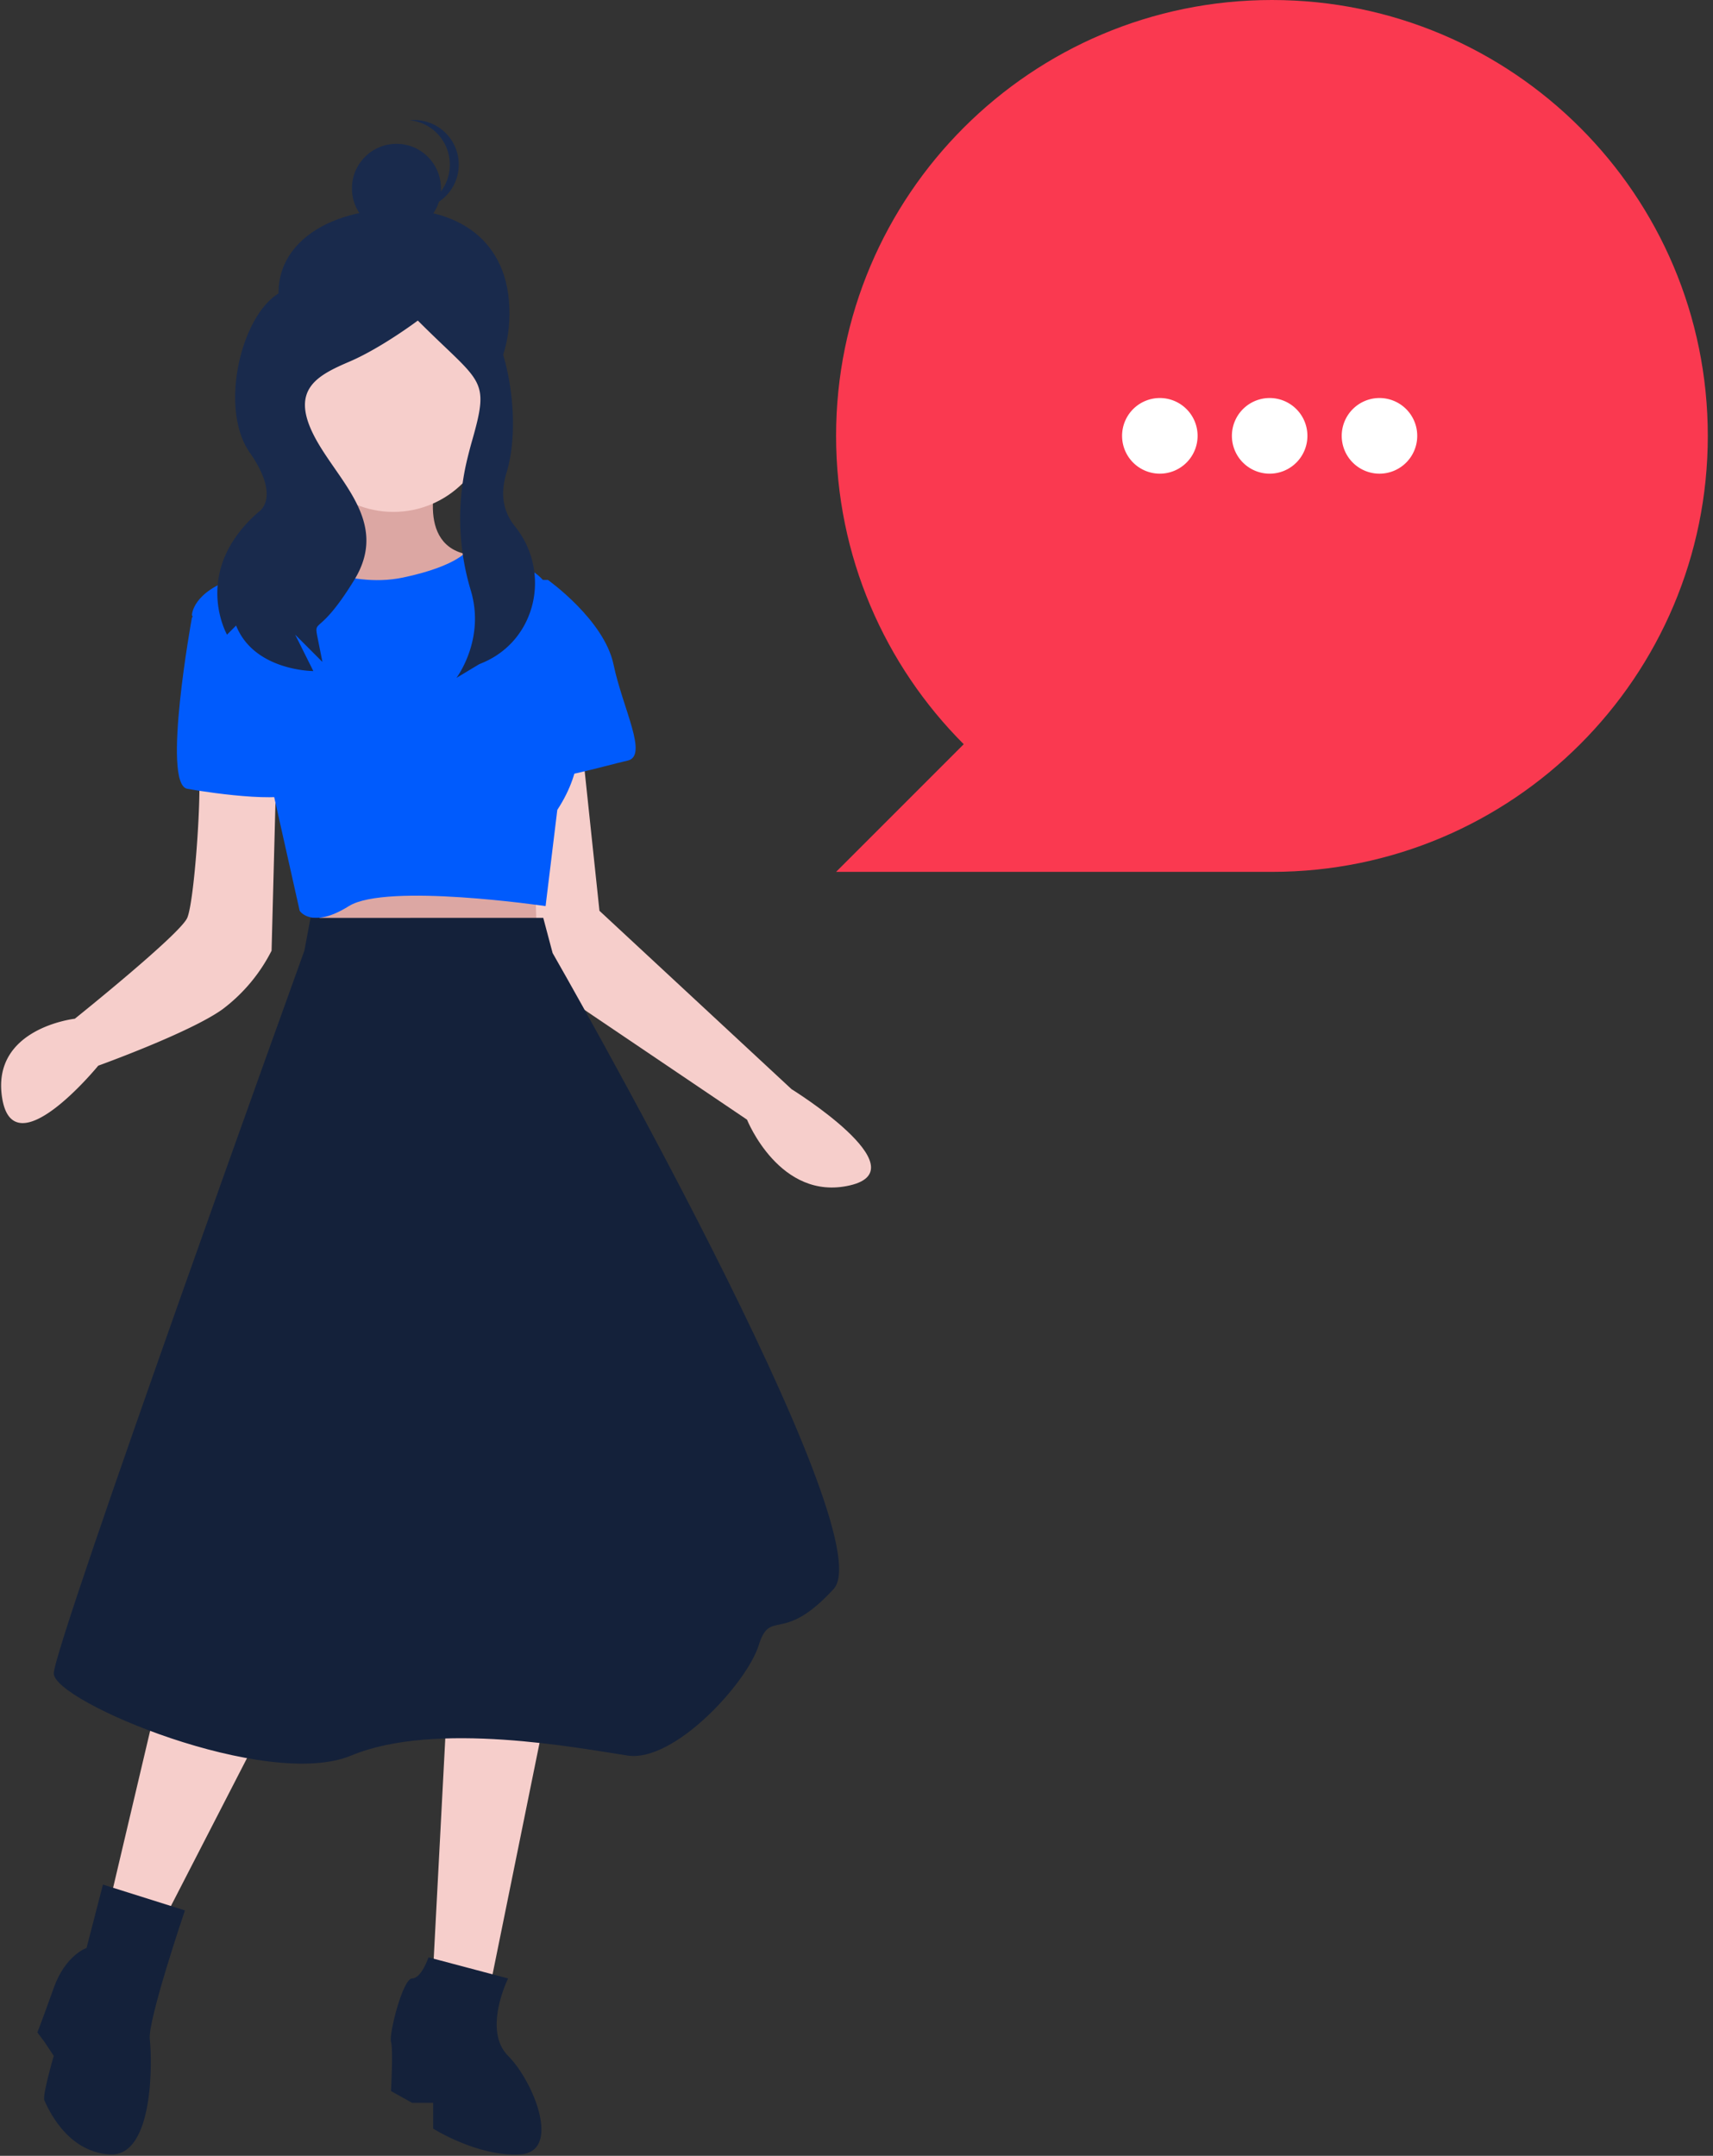
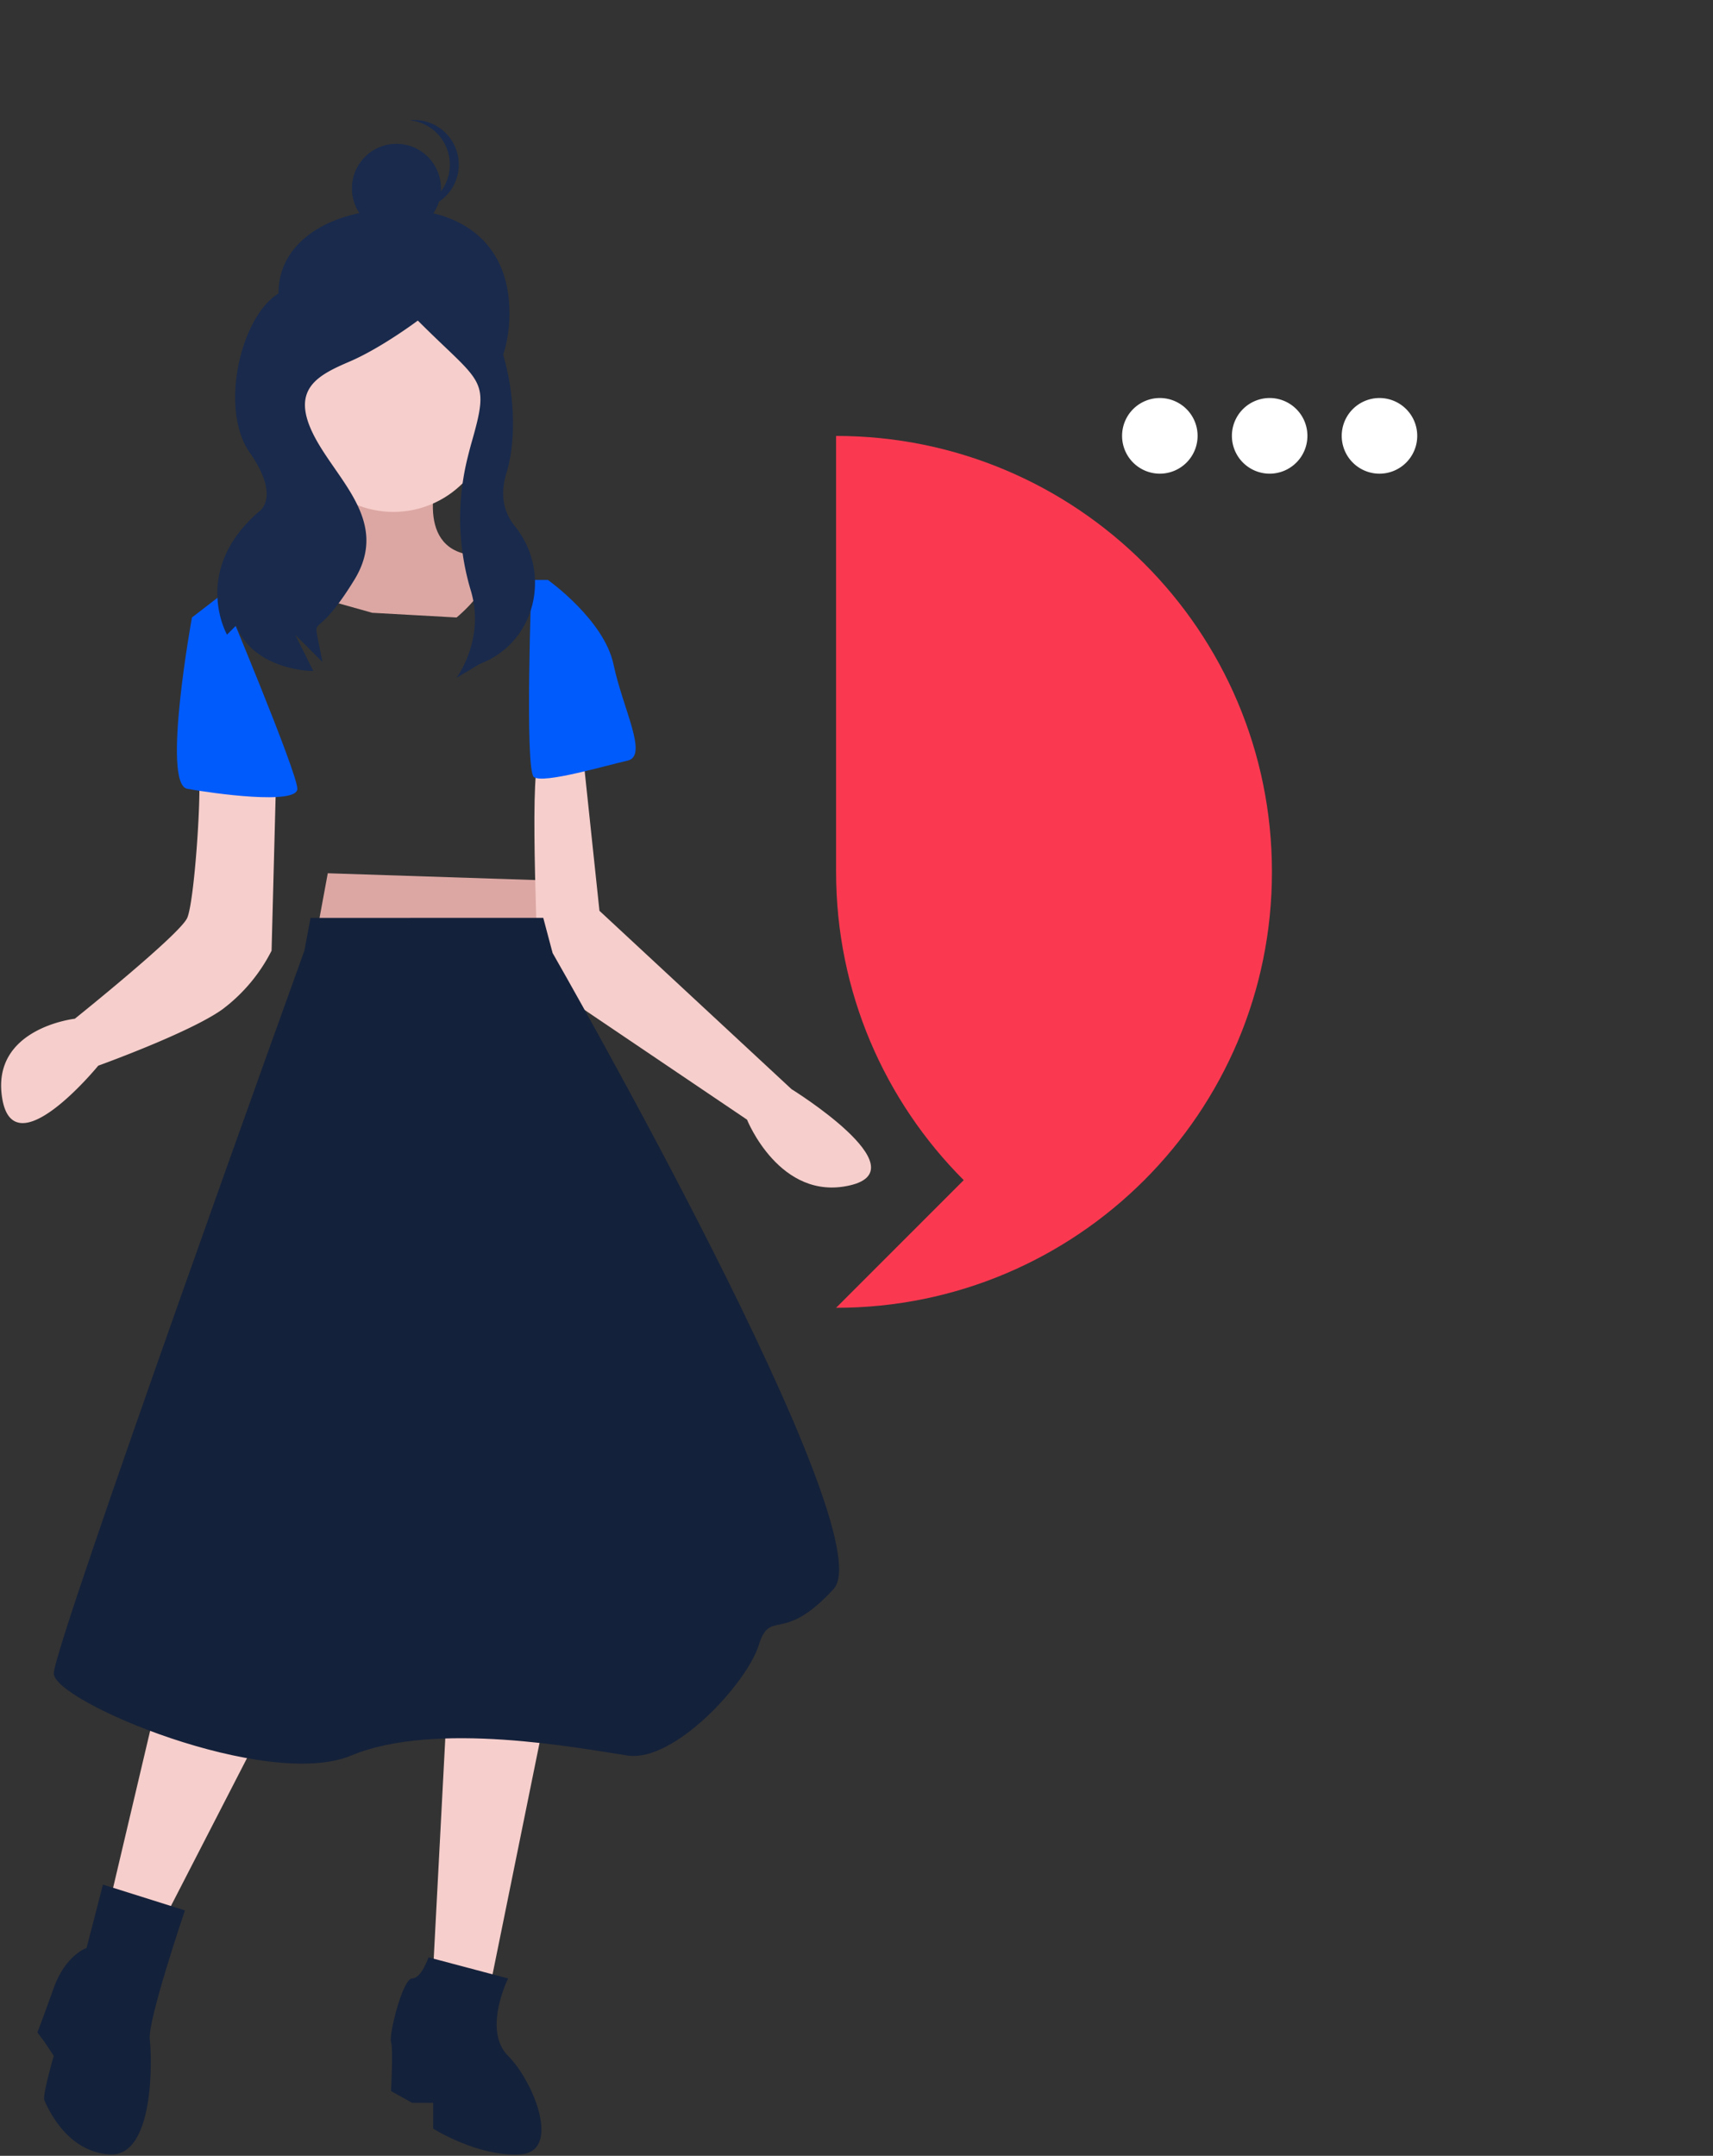
<svg xmlns="http://www.w3.org/2000/svg" width="271" height="341" viewBox="0 0 271 341">
  <rect x="0" y="0" width="271" height="341" fill="#333333" stroke="none" />
  <g>
    <g>
-       <path fill="#fa3950" d="M132.269 68.954C132.269 30.865 163.134 0 201.223 0c38.09 0 68.955 30.865 68.955 68.954 0 38.09-30.866 68.955-68.955 68.955H132.27l20.194-20.194c-12.478-12.477-20.194-29.716-20.194-48.76z" />
+       <path fill="#fa3950" d="M132.269 68.954c38.09 0 68.955 30.865 68.955 68.954 0 38.09-30.866 68.955-68.955 68.955H132.27l20.194-20.194c-12.478-12.477-20.194-29.716-20.194-48.76z" />
    </g>
    <g>
      <path fill="#fff" d="M218.236 74.924a5.977 5.977 0 0 1-5.972-5.983 5.977 5.977 0 0 1 5.972-5.983 5.977 5.977 0 0 1 5.972 5.983 5.977 5.977 0 0 1-5.972 5.983z" />
    </g>
    <g>
      <path fill="#fff" d="M200.862 74.923a5.977 5.977 0 0 1-5.972-5.982 5.977 5.977 0 0 1 5.972-5.983 5.977 5.977 0 0 1 5.972 5.983 5.977 5.977 0 0 1-5.972 5.982z" />
    </g>
    <g>
      <path fill="#fff" d="M183.488 74.923a5.977 5.977 0 0 1-5.972-5.982 5.977 5.977 0 0 1 5.972-5.983 5.977 5.977 0 0 1 5.972 5.983 5.977 5.977 0 0 1-5.972 5.982z" />
    </g>
    <g>
      <path fill="#192a4c" d="M44.882 50.962c3.152 9.349 7.986 17.868 17.837 17.868 9.851 0 17.282-8.016 17.837-17.868.71-12.59-7.759-17.92-17.837-17.868-11.906.061-21.578 6.772-17.837 17.868z" />
    </g>
    <g>
      <path fill="#dca7a3" d="M85.943 139.242l-1.482 11.134-34.458-2.227 1.853-10.021z" />
    </g>
    <g>
      <path fill="#dca7a3" d="M69.64 73.547s-4.446 12.248 4.076 14.104c8.521 1.856-1.482 10.021-1.482 10.021l-13.339-.742-9.263-2.598-2.964-5.196s11.486-5.939 8.151-15.218z" />
    </g>
    <g>
      <path fill="#f6cecb" d="M43.704 122.168l-.74 28.208a26.639 26.639 0 0 1-7.781 9.279c-5.188 3.711-19.638 8.908-19.638 8.908s-13.338 16.33-15.19 5.196c-1.853-11.135 11.485-12.62 11.485-12.62s16.673-13.361 17.785-15.96c1.111-2.597 2.223-18.928 1.852-22.64-.37-3.711 12.227-.371 12.227-.371z" />
    </g>
    <g>
      <path fill="#f6cecb" d="M86.684 269.147l-8.893 43.796-9.263-1.484 2.224-42.312z" />
    </g>
    <g>
      <path fill="#f6cecb" d="M44.445 267.662L25.92 303.663l-8.521-2.969 9.633-40.827z" />
    </g>
    <g>
      <path fill="#f6cecb" d="M92.242 119.57l2.593 24.497 30.383 28.208s20.378 12.62 9.263 15.217c-11.116 2.599-16.303-10.392-16.303-10.392l-32.976-22.27s-1.482-32.661 0-34.146c1.482-1.484 7.04-1.113 7.04-1.113z" />
    </g>
    <g>
-       <path fill="#005bfd" d="M45.927 88.022s8.893 5.196 17.785 3.34c8.892-1.855 10.374-4.453 10.374-4.453s11.486 1.855 12.598 6.31c1.111 4.453 0 11.134 0 11.134s10.004 10.763 1.482 23.754l-1.853 15.217s-25.195-3.711-31.123 0c-5.928 3.712-7.78.743-7.78.743l-4.076-18.187L30.366 97.3s0-3.71 7.04-5.938c7.04-2.227 8.521-3.34 8.521-3.34z" />
-     </g>
+       </g>
    <g>
      <path fill="#005bfd" d="M35.182 93.96l-4.816 3.712s-4.817 26.352-.741 27.094c4.075.743 17.414 2.599 17.414 0 0-2.598-11.857-30.805-11.857-30.805z" />
    </g>
    <g>
      <path fill="#005bfd" d="M84.09 91.733h2.594s8.892 6.31 10.375 13.362c1.482 7.052 5.557 14.475 2.223 15.217-3.335.743-13.339 3.712-14.82 2.599-1.483-1.114-.371-31.178-.371-31.178z" />
    </g>
    <g>
      <path fill="#14213a" d="M49.124 145.192l36.82-.011 1.481 5.567s52.613 91.676 44.462 100.584c-8.151 8.907-10.004 2.969-11.857 8.907-1.852 5.939-13.338 18.558-20.748 17.445-7.41-1.114-30.383-5.568-43.721 0-13.339 5.567-47.055-8.537-47.055-12.991 0-4.454 39.645-114.316 39.645-114.316z" />
    </g>
    <g>
      <path fill="#14213a" d="M67.788 309.603l12.597 3.34s-4.076 8.165 0 12.248 8.522 15.217 1.853 15.589c-6.67.37-13.71-4.083-13.71-4.083v-4.083h-3.334l-3.335-1.856s.37-6.68 0-7.794c-.37-1.113 1.853-10.021 3.335-10.021s2.594-3.34 2.594-3.34z" />
    </g>
    <g>
      <path fill="#14213a" d="M16.287 298.096l12.968 4.083s-5.929 17.445-5.558 20.414c.37 2.97.74 18.558-6.299 18.186-7.04-.37-10.004-7.794-10.374-8.536-.37-.742 1.482-7.052 1.482-7.052l-1.482-2.227-1.112-1.485s.741-1.855 2.594-7.052c1.852-5.196 5.187-6.31 5.187-6.31z" />
    </g>
    <g>
      <path fill="#192a4c" d="M62.719 36.855c-3.889 0-7.041-3.158-7.041-7.053 0-3.896 3.152-7.053 7.04-7.053 3.89 0 7.042 3.157 7.042 7.053 0 3.895-3.153 7.053-7.041 7.053z" />
    </g>
    <g>
      <path fill="#192a4c" d="M71.168 26.04a7.06 7.06 0 0 0-1.819-4.73 7.037 7.037 0 0 0-4.517-2.287 7.035 7.035 0 0 1 5.683 2.03 7.06 7.06 0 0 1 0 9.975 7.035 7.035 0 0 1-5.683 2.03 7.037 7.037 0 0 0 4.517-2.286 7.06 7.06 0 0 0 1.82-4.731z" />
    </g>
    <g>
      <path fill="#f6cecb" d="M62.23 80.97c-8.594 0-15.561-6.979-15.561-15.588 0-8.61 6.967-15.589 15.561-15.589 8.595 0 15.562 6.98 15.562 15.589 0 8.61-6.967 15.588-15.562 15.588z" />
    </g>
    <g>
      <path fill="#192a4c" d="M67.898 46.025s.147-.82 5.897 1.34 9.197 18.1 6.322 27.46c-1.159 3.772-.216 6.491 1.322 8.394 5.773 7.14 3.5 17.866-4.908 21.538-.237.103-.48.206-.727.307l-3.593 2.16s4.58-6.038 2.288-13.762a39.668 39.668 0 0 1-.713-20.274c.263-1.132.562-2.298.901-3.487 2.875-10.08 1.477-8.916-8.586-18.996 0 0-5.75 4.32-10.78 6.48-5.032 2.16-9.345 4.32-5.75 11.52 3.593 7.2 12.218 13.68 6.468 23.04s-6.469 5.76-5.75 9.36l.719 3.6-4.313-4.32 2.875 5.76s-9.344 0-12.219-7.2l-1.437 1.44s-5.75-10.08 5.031-19.44c0 0 3.594-2.16-1.437-9.36-5.032-7.2-1.168-22.68 5.301-25.56 6.469-2.88 23.09 0 23.09 0z" />
    </g>
  </g>
</svg>